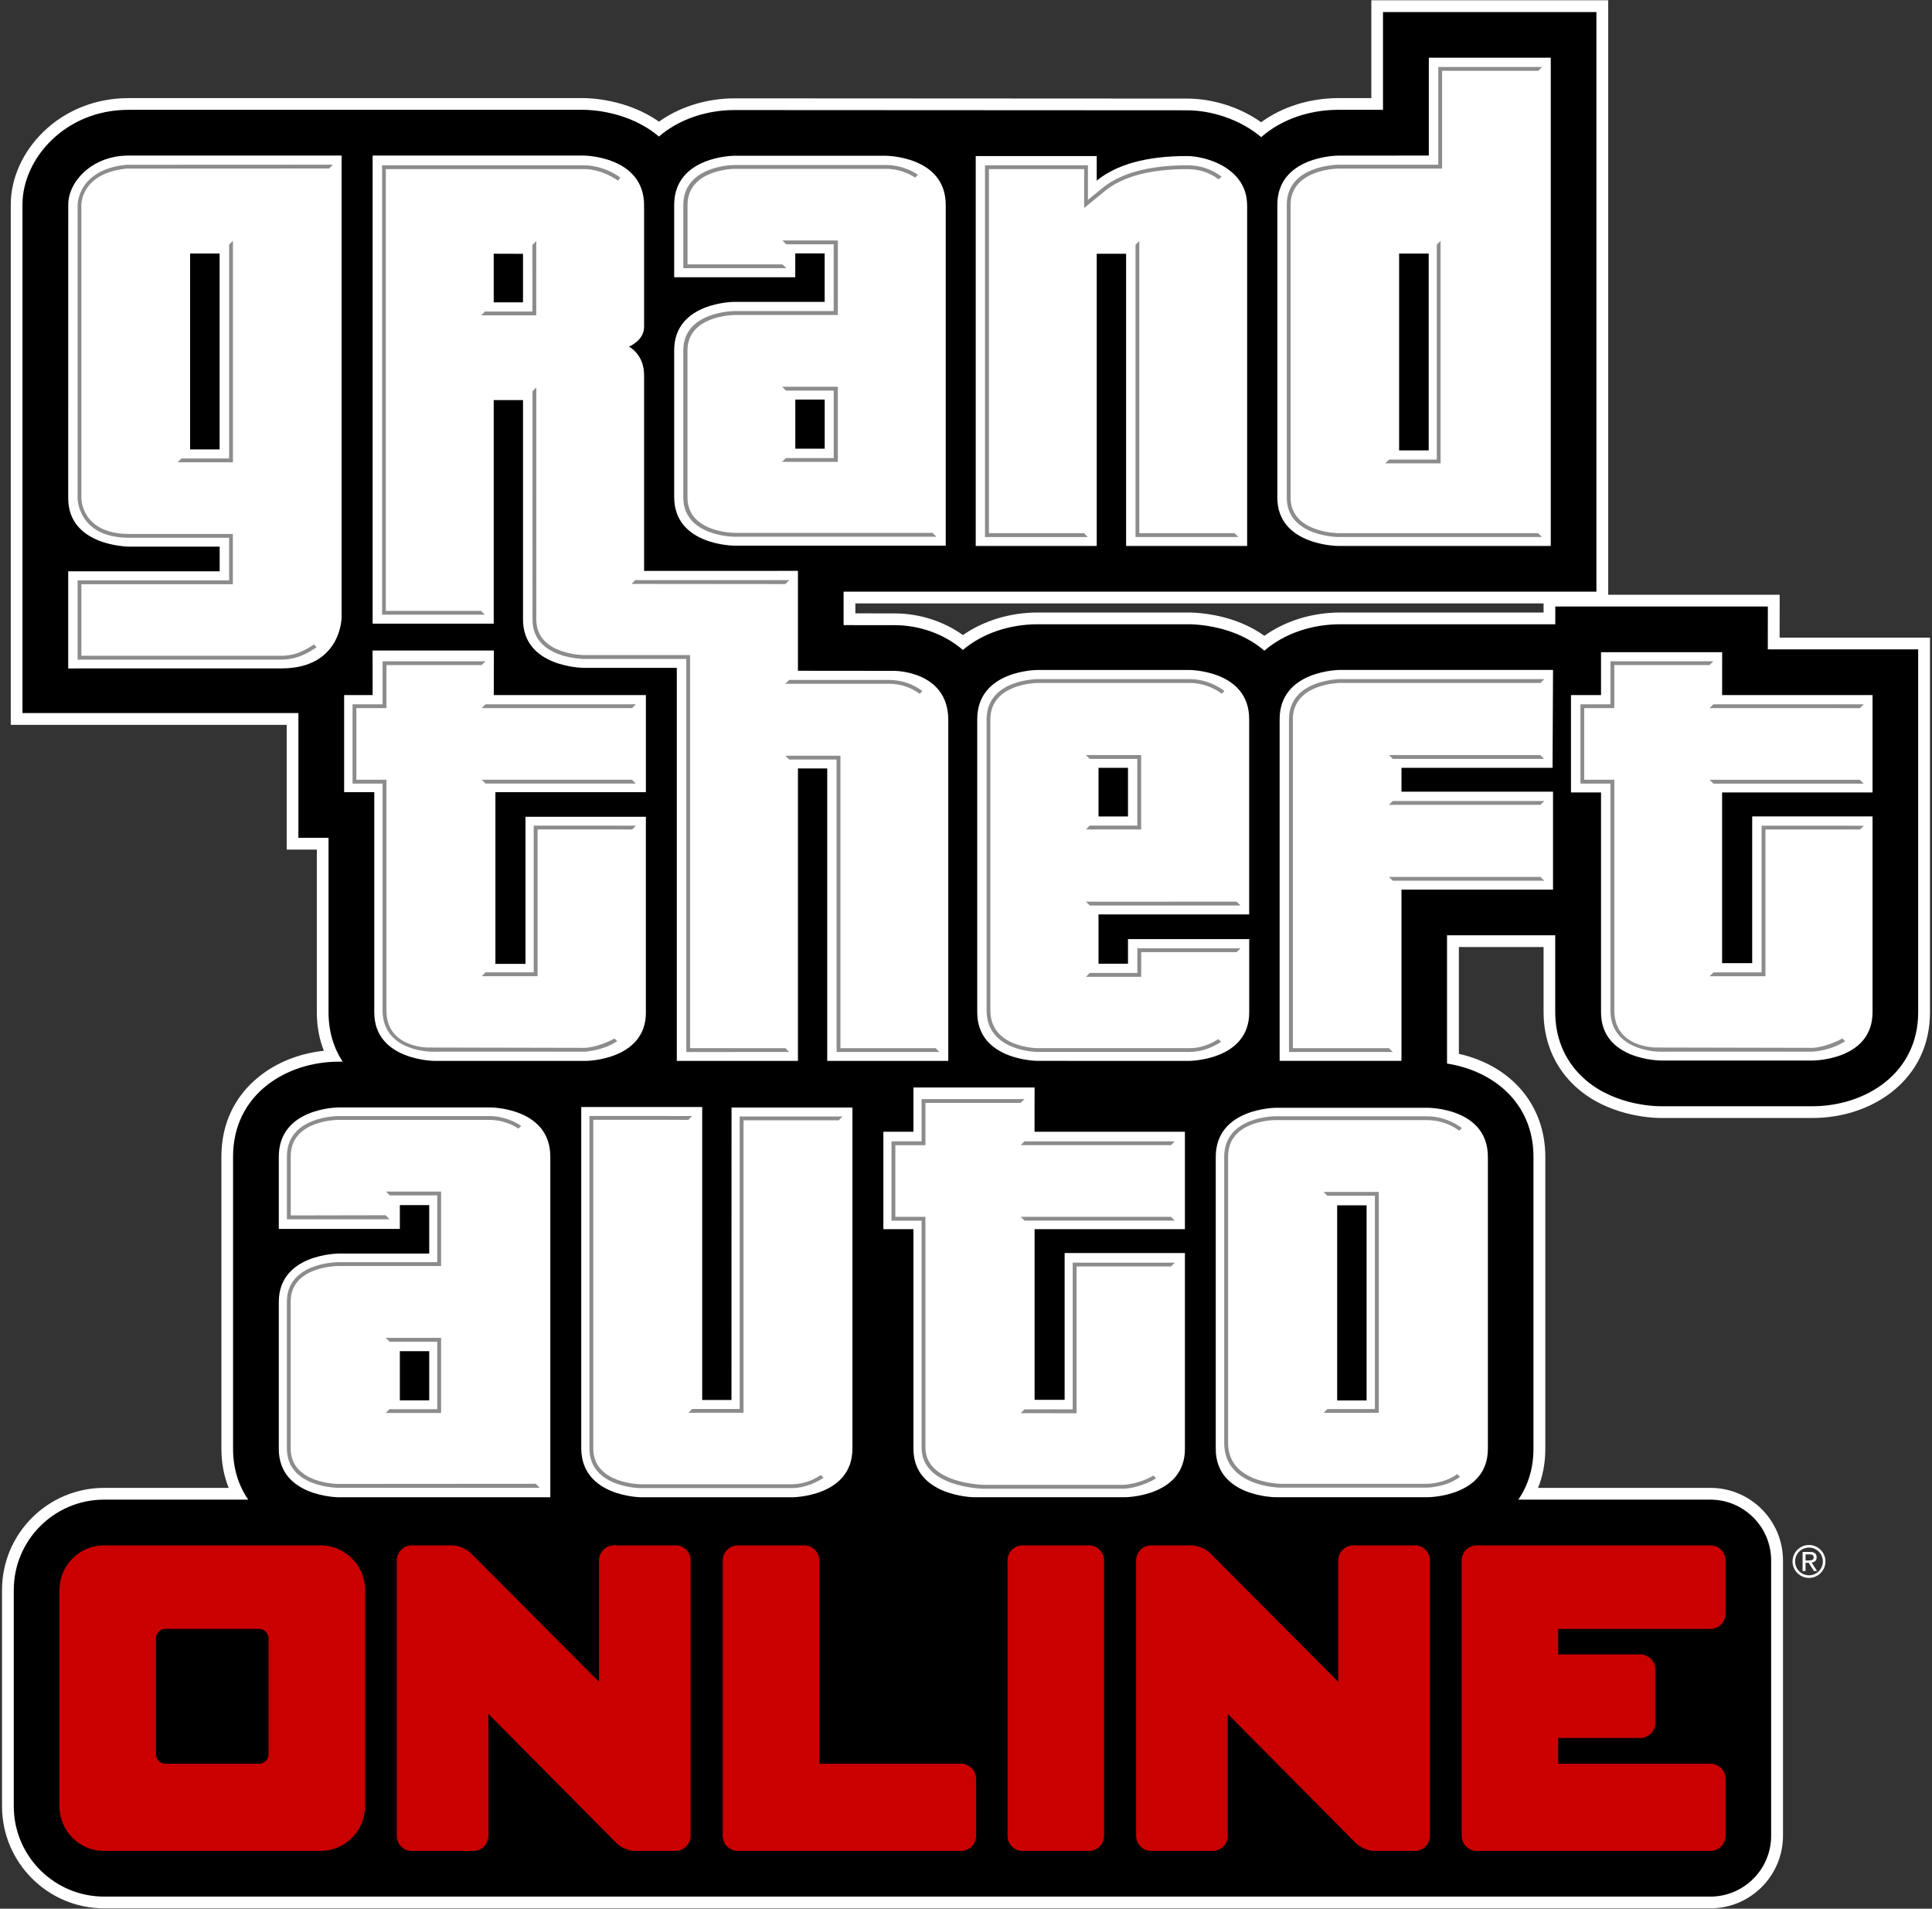
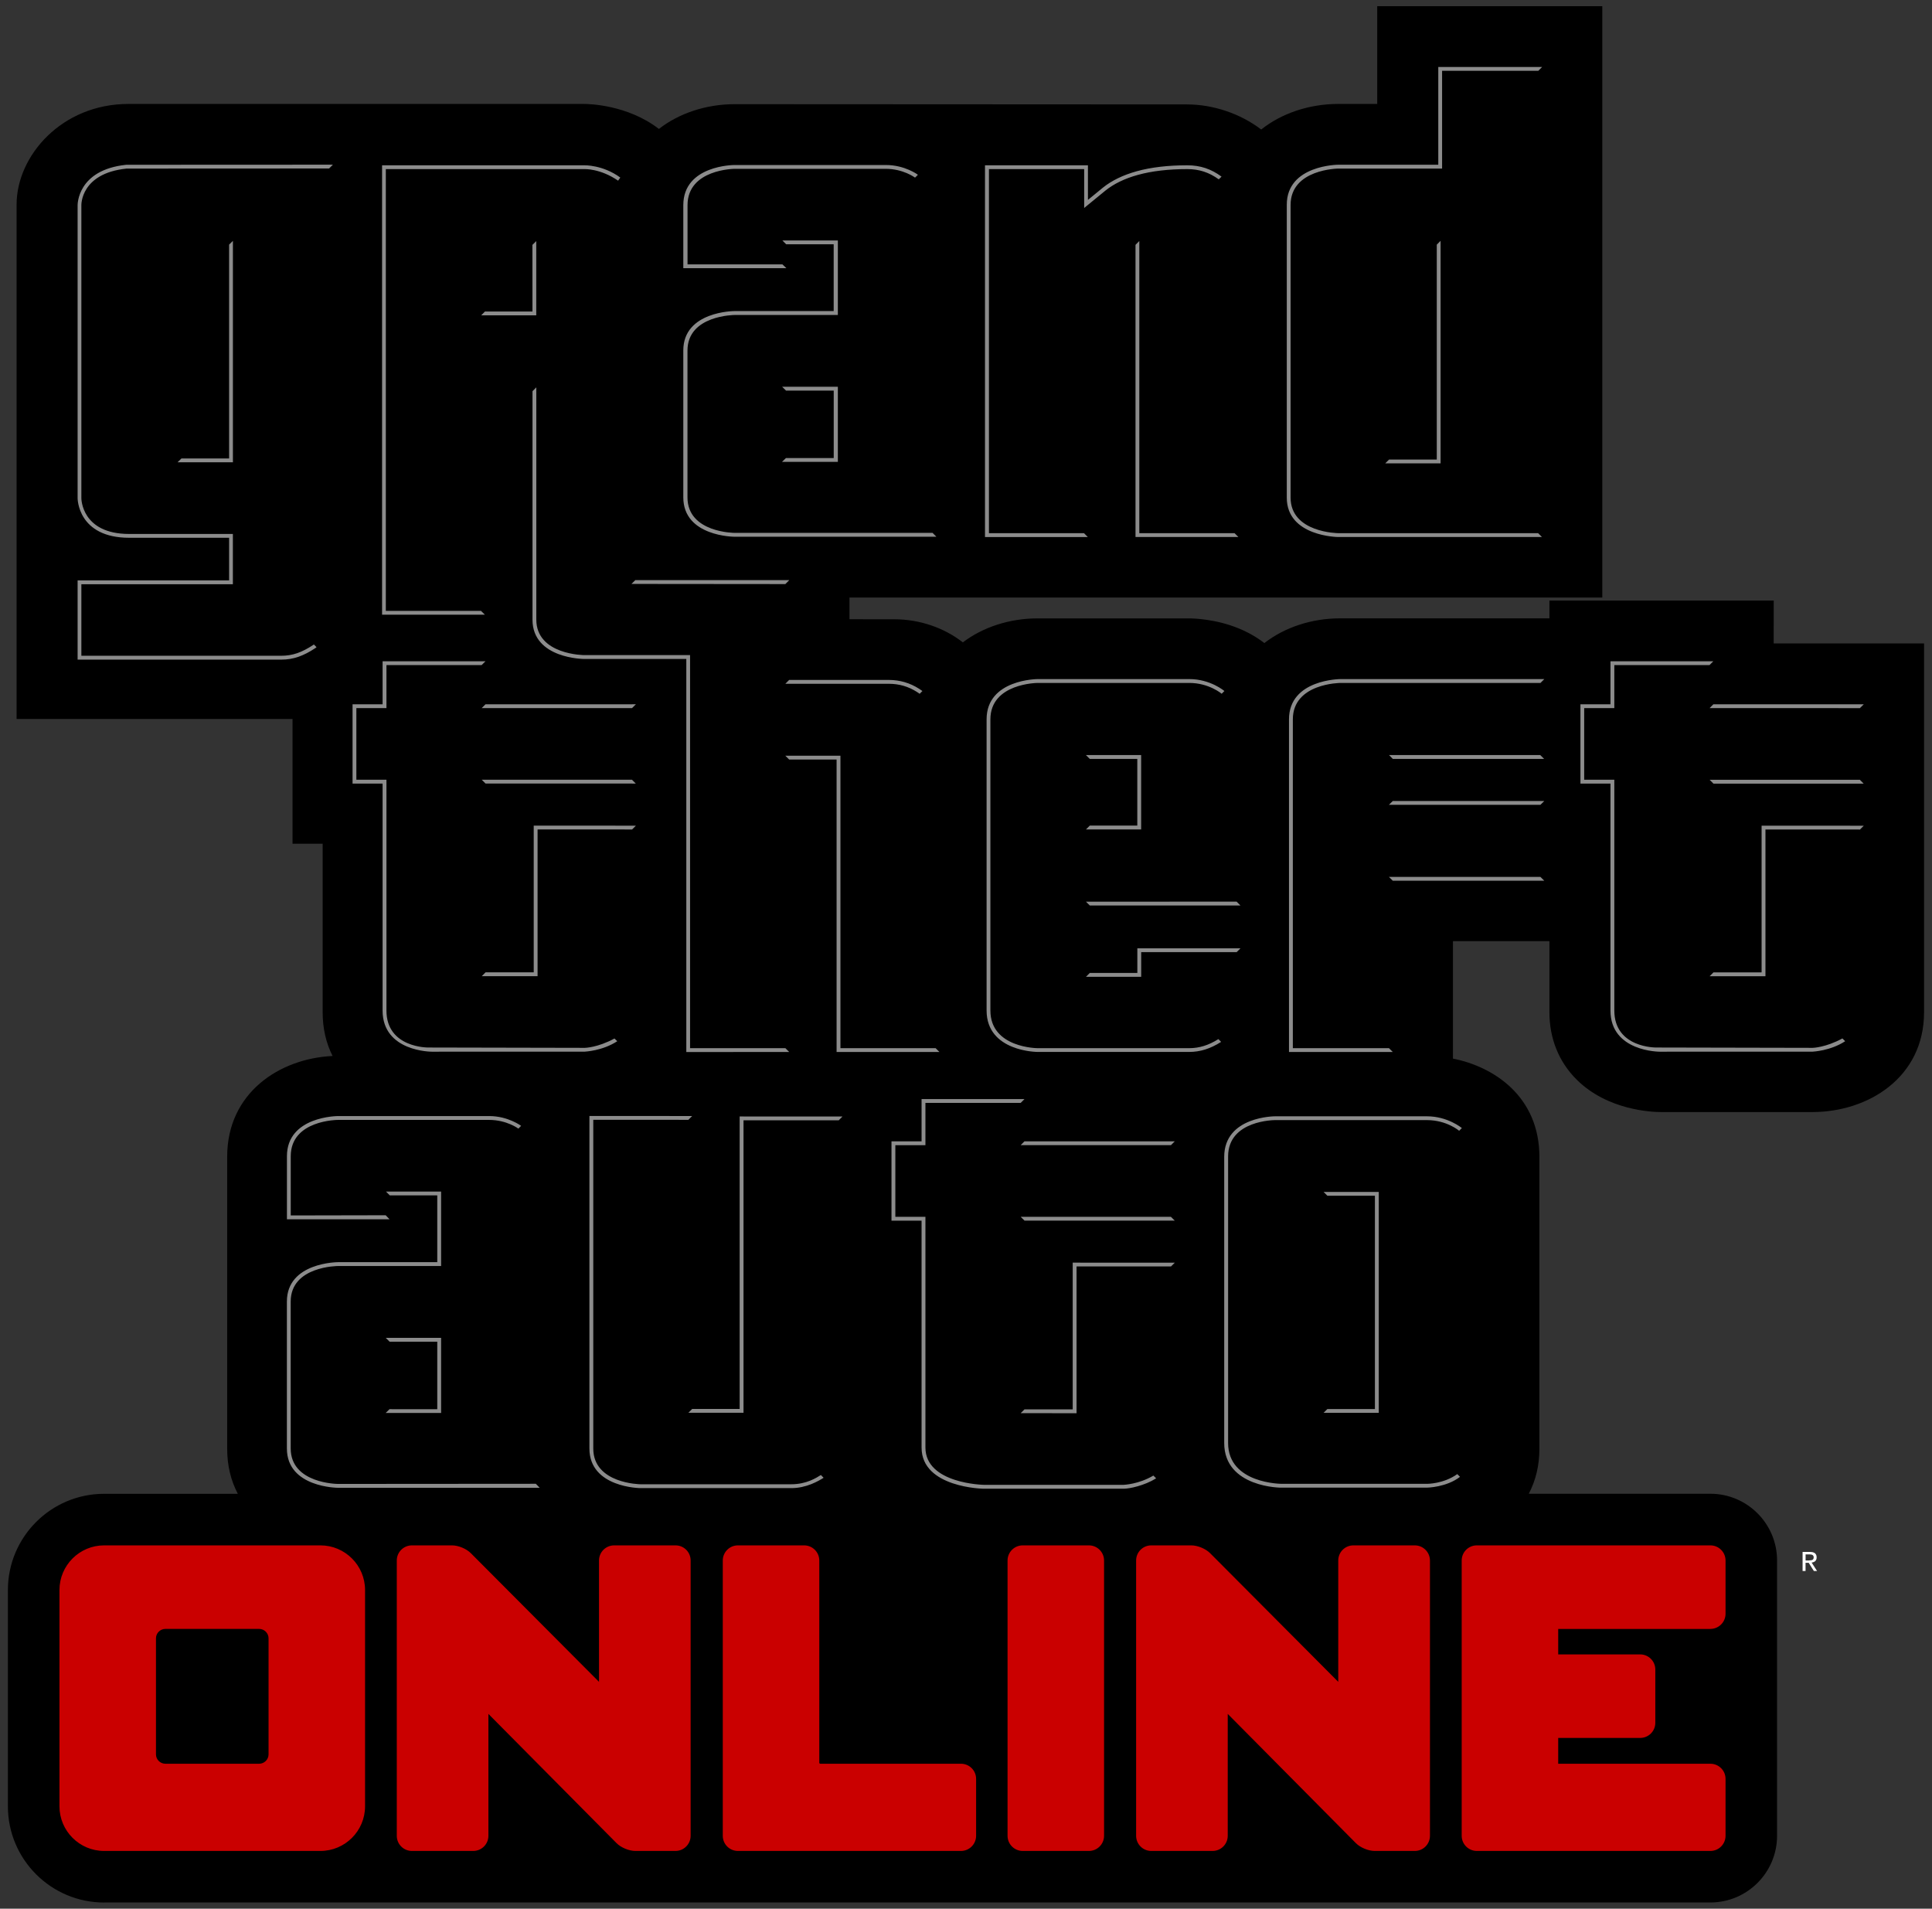
<svg xmlns="http://www.w3.org/2000/svg" version="1.1" id="Layer_1" x="0px" y="0px" viewBox="0 0 411 406" style="enable-background:new 0 0 411 406;" xml:space="preserve">
  <rect x="0" y="0" width="411" height="406" fill="#333333" stroke="none" />
  <style type="text/css"> .st0{fill:#FFFFFF;} .st1{fill:#8C8C8C;} .st2{fill:#CA0000;} </style>
  <g id="Layer_1_00000070090601817931997450000015683701092748092850_">
    <g>
      <g>
        <path d="M22.15,404.69c-11.29,0-20.47-9.18-20.47-20.47v-46c0-11.29,9.18-20.47,20.47-20.47h28.44c-1.5-2.86-2.26-6.06-2.26-9.56 v-62.15c0-13.54,11.07-20.88,22.42-21.42c-1.4-2.78-2.11-5.89-2.11-9.27v-35.88h-6.41v-26.53H3.53V43.51 c0-10.33,9.56-21.4,23.8-21.4h96.9c0.96,0,9.26,0.15,15.94,5.32c4.27-3.34,10.05-5.25,16.02-5.27c0,0,92.93,0.05,96.31,0.05 c5.59,0,11.42,1.98,15.8,5.34c4.31-3.44,10.16-5.41,16.25-5.44h8.43V1.31h47.88V127.1H180.71v4.62l9.59,0.01 c5.28,0,10.52,1.78,14.53,4.91c4.26-3.25,9.98-5.1,15.86-5.1h32.22c0.9,0,5.66,0.1,10.61,2.13c2.01,0.83,3.84,1.87,5.45,3.12 c4.29-3.35,10.1-5.26,16.1-5.26h44.54v-3.78h47.72l-0.01,9.12h31.99v78.43c0,13.95-11.96,21.25-23.77,21.25h-32.18 c-1.84,0-11.38-0.33-17.98-6.93c-3.78-3.77-5.77-8.73-5.77-14.32v-15.1h-20.52v24.98c8.72,1.71,18.39,8.08,18.39,20.9v62.1 c0,3.5-0.76,6.7-2.26,9.56h38.63c7.83,0,14.19,6.37,14.19,14.19v58.56c0,7.83-6.37,14.19-14.19,14.19H22.15V404.69z" />
-         <path class="st0" d="M339.61,2.56v123.29H179.46v7.12l10.84,0.01c5.17,0,10.51,1.8,14.53,5.27c4.28-3.61,10.09-5.46,15.87-5.46 h32.22c0.86,0,5.4,0.1,10.13,2.04c2.26,0.93,4.25,2.13,5.92,3.58c4.3-3.72,10.22-5.62,16.1-5.62h45.79v-3.78h45.22l-0.01,9.12 h31.99v77.18c0,13.13-11.33,20-22.52,20h-32.18c-1.79,0-10.85-0.33-17.1-6.57c-3.54-3.53-5.41-8.18-5.41-13.44v-16.35h-23.02 v27.28c9.69,1.5,18.39,8.25,18.39,19.85v62.1c0,4.27-1.21,7.88-3.22,10.81h40.84c7.14,0,12.94,5.8,12.94,12.94v58.56 c0,7.14-5.81,12.94-12.94,12.94H22.15c-10.6,0-19.22-8.62-19.22-19.22v-46c0-10.6,8.62-19.22,19.22-19.22H52.8 c-2.01-2.93-3.22-6.54-3.22-10.81v-62.15c0-13.26,11.33-20.2,22.52-20.2h0.8c-1.89-2.87-3.01-6.38-3.01-10.49v-37.13h-6.41 v-26.53H4.78V43.51c0-9.73,9.06-20.15,22.55-20.15h96.9c1.68,0,9.78,0.41,15.94,5.69c4.28-3.71,10.17-5.62,16.01-5.64 c0,0,92.92,0.05,96.31,0.05c5.05,0,11.21,1.83,15.81,5.71c4.31-3.81,10.29-5.78,16.24-5.81h9.67V2.56H339.61 M342.11,0.06h-2.5 h-45.38h-2.5v2.5v18.31h-7.17c-6.02,0.03-11.83,1.88-16.27,5.13c-4.49-3.18-10.25-5.03-15.78-5.03c-3.38,0-96.31-0.05-96.31-0.05 c-5.9,0.02-11.62,1.81-16.02,4.96c-6.86-4.86-14.97-5.01-15.94-5.01h-96.9c-6.9,0-13.32,2.53-18.07,7.13 c-4.44,4.29-6.98,9.95-6.98,15.52v108.17v2.5h2.5h56.2v24.03v2.5h2.5h3.91v34.63c0,2.92,0.5,5.65,1.5,8.16 c-5.2,0.56-10.01,2.46-13.8,5.5c-5.23,4.2-8,10.08-8,17.02v62.15c0,2.98,0.52,5.76,1.55,8.31h-26.5 c-11.98,0-21.72,9.74-21.72,21.72v46c0,11.98,9.74,21.72,21.72,21.72h341.71c8.51,0,15.44-6.93,15.44-15.44v-58.56 c0-8.51-6.93-15.44-15.44-15.44h-36.67c1.03-2.55,1.55-5.33,1.55-8.31v-62.1c0-10.96-7.15-19.37-18.39-21.92v-22.71h18.02v13.85 c0,5.93,2.12,11.19,6.14,15.21c6.95,6.94,16.93,7.3,18.86,7.3h32.18c6.4,0,12.45-2,17.01-5.62c5.24-4.16,8.01-10,8.01-16.88 v-77.18v-2.5h-2.5h-29.49l0.01-6.62v-2.5h-2.5h-33.97v-0.66V2.56v-2.5H342.11z M181.96,128.35h146.41v0.66v1.28h-43.29 c-5.93,0-11.68,1.79-16.1,4.95c-1.5-1.07-3.17-1.98-4.97-2.72c-5.17-2.12-10.14-2.23-11.08-2.23h-32.22 c-5.81,0-11.47,1.73-15.86,4.8c-4.12-2.95-9.31-4.61-14.54-4.61l-8.34-0.01L181.96,128.35L181.96,128.35z" />
      </g>
-       <path class="st0" d="M284.61,116.13h45.29V12.28h-25.94v20.81l-19.34,0.01c0,0-12.89,0.07-12.89,10.48v62.24 C271.71,116.04,284.61,116.13,284.61,116.13z M297.64,53.93h6.29V95.8h-6.29V53.93z M72.67,131.32V33.09H27.34 c-7.77,0-12.82,5.56-12.82,10.43l-0.01,62.45c0,10.23,12.88,10.3,12.88,10.3h19.33h0.01v5.25H14.51v20.67l45.37-0.01 C72.65,142.17,72.67,131.32,72.67,131.32z M46.72,95.59h-6.28V53.92h6.28V95.59z M233.31,53.98h6.25v62.15l0,0h25.74h0.01V43.68 h-0.01v-0.01c0-7.95-8.79-10.48-12.79-10.48c-8.63,0-14.99,1.8-19.2,5.23V33.2h-25.74v82.93h25.74L233.31,53.98L233.31,53.98z M398.35,168.57v-20.72h-31.99h-0.01l0.01-9.12h-25.77v9.12h-6.39v20.72h6.39v46.74c0,10.3,12.8,10.28,12.8,10.28h32.16 c0,0,12.8,0.04,12.8-10.28v-41.65h-25.6v31.22h-6.39h-0.01v-36.31H398.35z M330.28,163.33l0.1-20.83H285.1 c0,0-12.88,0-12.88,10.49v72.67l0,0h25.92v-36.42l32.24-0.01V168.4h-32.24v-5.08L330.28,163.33z M265.75,215.34v-15.58h-25.79V205 h-6.27v-10.49h32.05v-41.55c0-10.47-12.81-10.45-12.81-10.45h-32.22c0,0-12.82,0-12.82,10.49v62.34 c0,10.28,12.83,10.32,12.83,10.32l32.21,0.01C252.93,225.67,265.75,225.62,265.75,215.34z M233.69,163.33h6.27v0.01v10.33h-6.27 V163.33z M79.62,215.35c0,10.24,12.81,10.32,12.81,10.32h32.17c0,0,12.81-0.06,12.81-10.32h-0.01v-41.61h-25.61v31.29h-6.4V168.5 h32.01v-20.65h-32.36l0.02-9.48h-25.8l0.01,9.48h-6.06v20.65h6.41C79.62,168.5,79.62,215.35,79.62,215.35z M105.03,85.1h6.23 v46.65c0,10.3,12.97,10.31,12.97,10.31h19.75v83.61h0.01h25.76v-62.21h6.23v62.21h25.75v-72.52c0-10.45-11.43-10.45-11.43-10.45 l-20.55-0.02v-21.25l-32.73,0.01V79.85c0.04-4.48-3.22-6.12-3.22-6.12s3.21-1.26,3.22-4.19V43.68c0-10.48-12.8-10.59-12.8-10.59 H79.27v99.57h25.76L105.03,85.1L105.03,85.1z M105.03,53.97l6.23,0.02v10.32h-6.23V53.97z M156.22,116.07h44.97V43.61 c0-10.48-12.82-10.48-12.82-10.48h-32.15c0,0-12.8,0.04-12.8,10.48v15.37h25.76V53.9h6.25v10.31h-19.21c0,0-12.8,0.01-12.8,10.3 v31.23C143.43,116.04,156.22,116.07,156.22,116.07z M169.19,84.99h6.25v10.45h-6.25V84.99z M104.26,235.56H72.11 c0,0-12.8-0.02-12.8,10.48v15.37h25.75v-5.07h6.25v10.31h-19.2c0,0-12.8-0.02-12.8,10.31v31.24c0,10.27,12.8,10.29,12.8,10.29 h44.96v-72.45C117.07,235.54,104.26,235.56,104.26,235.56z M91.31,297.87h-6.25v-10.46h6.25V297.87z M155.61,297.79h-6.23v-62.32 h-25.73v72.56c0,10.39,12.79,10.46,12.79,10.46h32.12c0,0,12.78-0.07,12.78-10.35c0-0.44,0-72.56,0-72.56h-25.72L155.61,297.79 L155.61,297.79z M220.08,240.74l0.01-9.42h-25.77v9.42l0,0h-6.4v20.72h6.4v46.74l0,0c0,10.08,12.8,10.28,12.8,10.28h32.16 c0,0,12.79-0.05,12.79-10.28v-41.66h-25.59v31.22h-6.39v-36.3h31.98v-20.72L220.08,240.74L220.08,240.74z M303.68,235.64h-32.22 c0,0-12.83,0.02-12.83,10.45v62.1c0,10.29,12.83,10.29,12.83,10.29h32.22c0,0,12.84-0.02,12.84-10.29v-62.1 C316.52,235.56,303.68,235.64,303.68,235.64z M290.72,297.89h-6.26v-41.5h6.26V297.89z" />
      <path class="st1" d="M38.6,97.52l-0.82,0.81h11.77v-47.1l0,0l-0.82,0.81h0.01v45.48C48.74,97.52,38.6,97.52,38.6,97.52z M67.05,137.88l0.02-0.01l0.02-0.01l0.04-0.03c0.07-0.06,0.13-0.12,0.21-0.17l-0.58-0.58c-0.04,0.03-0.08,0.07-0.12,0.1 l-0.04,0.03c-1.18,0.78-2.28,1.34-3.35,1.72c-1.11,0.38-2.22,0.56-3.4,0.56H17.31v-15.22h32.23v-10.69H27.47 c-10.19,0-10.16-7.6-10.16-7.6v-62.3c0,0-0.24-6.81,9.63-7.82L70,35.84v0.01l0.81-0.81v-0.01H70l-43.06,0.02H26.9h-0.04 c-10.5,1.09-10.35,8.59-10.35,8.66v62.26c0,0-0.02,8.42,10.97,8.42h21.26v9.06H16.51v16.86h43.34c1.28,0,2.48-0.2,3.66-0.61 C64.67,139.29,65.82,138.7,67.05,137.88z M230.6,113.41h-20.22V35.97h20.26v8.27c1.99-1.63,4.47-3.66,4.47-3.66 c1.81-1.47,4.16-2.61,6.96-3.38c2.97-0.82,6.51-1.23,10.51-1.23c2.51,0,4.63,0.69,6.69,2.18l0.59-0.58 c-2.21-1.64-4.53-2.41-7.29-2.41c-4.08,0-7.69,0.42-10.73,1.26c-2.92,0.81-5.36,1.99-7.26,3.53c0,0-1.52,1.24-3.14,2.57v-7.36 h-21.9v79.07h21.87L230.6,113.41z M242.37,51.26l-0.81,0.82v62.15h21.88v-0.01l-0.82-0.82v0.01h-20.25V51.26z M284.68,114.23 h43.35l-0.82-0.82h-42.53c0,0-10.13-0.07-10.13-7.57V43.6c0-7.65,10.13-7.74,10.13-7.74h22.1v-20.8h20.44v0.03l0.82-0.82v-0.02 h-22.07v20.79h-21.28c0,0-10.95,0.04-10.95,8.51v62.29C273.73,114.15,284.68,114.23,284.68,114.23z M295.5,97.75l-0.81,0.81h11.77 V51.22l-0.81,0.82v45.71H295.5z M363.69,150.62L363.69,150.62l31.97,0.01l0.83-0.82h-0.81H364.5v-0.01L363.69,150.62z M363.69,165.87L363.69,165.87l0.82,0.82h31.17h0.79l-0.82-0.82H363.69z M374.76,206.84h-10.25l-0.82,0.82h11.88v-31.22 l20.11,0.01l0.81-0.81l-21.74-0.01v31.21H374.76z M385.63,222.89c0,0-33.1-0.07-33.29-0.07h-0.01c0,0-8.91,0.12-8.91-7.87v-49.09 h-6.41v-15.24h6.41v-9.15h20.25l0.81-0.81H342.6v9.15h-6.39v16.87h6.39v48.27c0,8.79,10.48,8.76,10.48,8.76l32.55-0.01 c0.05-0.01,3.74-0.16,6.9-2.22l-0.59-0.59C388.34,222.84,385.63,222.89,385.63,222.89z M328.49,161.43l-0.83-0.82h-32.17 l0.81,0.82H328.49z M295.47,186.53l0.82,0.81h32.23l-0.82-0.81H295.47z M274.21,153.02v70.75h22.08l-0.81-0.81h-20.45v-69.94 c0-7.72,10.14-7.75,10.14-7.75h42.54l0.82-0.82h-43.36C285.16,144.46,274.21,144.46,274.21,153.02z M295.47,171.19h32.23l0.82-0.8 l-32.23-0.01L295.47,171.19z M231.84,175.61l-0.82,0.82h11.74v-15.82h-11.75l0.82,0.82h10.11v14.18L231.84,175.61L231.84,175.61z M231.84,206.95l-0.82,0.83h11.75v-5.25h20.31l0.81-0.81h-21.94v5.24h-10.11V206.95z M252.99,222.96h-32.21 c0,0-10.09,0-10.09-8.01v-61.93c0-7.73,10.09-7.75,10.09-7.75H253c4.2,0,6.88,2.29,6.89,2.3l0.58-0.58c0,0-2.96-2.54-7.47-2.54 h-32.22c0,0-10.9,0-10.9,8.56v61.93c0,8.8,10.83,8.82,10.83,8.82h32.27c2.33,0,4.51-0.68,6.79-2.14l-0.58-0.59 C257.11,222.34,255.12,222.96,252.99,222.96z M263.07,191.79l-32.05,0.01l0.82,0.81h32.05L263.07,191.79z M102.36,67.08h11.72 v-15.8l-0.82,0.81l0.01,14.17h-10.1L102.36,67.08z M102.32,129.94H82.08V35.97h42.21c0,0,3.36-0.18,7.2,2.46l0.47-0.66 c-3.74-2.74-7.67-2.61-7.67-2.61H81.28v95.59h21.87L102.32,129.94z M167.89,123.42v-0.02h-32.72v-0.02l-0.82,0.81v0.02 c2.16,0,32.72,0.03,32.72,0.03L167.89,123.42z M167.07,145.45L167.07,145.45h22.04c2.19,0.01,4.13,0.58,5.93,1.72l0.6,0.41 l0.59-0.59l-0.74-0.5c-1.95-1.23-4.03-1.84-6.38-1.86h-21.23l0,0L167.07,145.45z M167.89,223.77l-0.82-0.82v0.01H146.8 c0,0,0-80.94,0-83.61h-22.5c0,0-10.21-0.02-10.21-7.57V82.39l-0.81,0.82v48.6c0,8.35,11,8.36,11,8.36H146v83.61L167.89,223.77 L167.89,223.77z M199.85,223.77l-0.81-0.81h-20.25v-62.21h-11.73l0.82,0.81h10.09v62.21L199.85,223.77L199.85,223.77z M71.91,238.22h32.16c3.73,0,6.21,1.85,6.21,1.85l0.58-0.59c0,0-2.79-2.08-6.79-2.08H71.91c0,0-10.87,0-10.87,8.55v13.41h21.83 l-0.82-0.86l-20.2,0.04v-12.59C61.85,238.2,71.91,238.22,71.91,238.22z M71.9,315.65c0,0-10.06-0.03-10.06-7.55v-31.24 c0-7.56,10.06-7.56,10.06-7.56h21.94v-15.84H82.11l0.81,0.81h10.1v14.21H71.9c0,0-10.87,0.01-10.87,8.38v31.24 c0,8.35,10.87,8.37,10.87,8.37h42.91l-0.82-0.85L71.9,315.65z M82.86,299.75l-0.82,0.81h11.8v-15.98H82.06l0.83,0.82h10.13v14.36 L82.86,299.75L82.86,299.75z M167.19,57.05h0.07v-0.04l-0.81-0.77h-0.07h-20.12v-12.6c0-7.69,10.05-7.73,10.05-7.73h32.09 c3.76,0,6.22,1.85,6.22,1.85l0.03-0.03c0.02,0.02,0.04,0.03,0.04,0.03l0.58-0.59c0,0-2.77-2.07-6.8-2.07h-0.07h-32.1h-0.07 c0,0-10.87-0.01-10.87,8.54v13.41h0.07H167.19z M156.22,114.17h0.07h42.84h0.07l-0.81-0.82h-0.07H156.3c0,0-10.05,0-10.05-7.55 V74.56c0-7.54,10.05-7.56,10.05-7.56h21.87h0.07V51.15h-0.07h-11.66h-0.07l0.8,0.81h0.07h10.04v14.21H156.3h-0.07 c0,0-10.87,0.01-10.87,8.38v31.24C145.36,114.15,156.22,114.17,156.22,114.17z M167.26,97.44h-0.07l-0.82,0.79v0.02h0.07h11.72 h0.08V82.27h-0.08h-11.7h-0.07l0.83,0.82h0.07h10.07v14.35C177.36,97.44,167.26,97.44,167.26,97.44z M168.36,315.72h-32.12 c0,0-10.03-0.1-10.03-7.6v-69.93l20.23,0.01l0.81-0.81l-21.86-0.01v70.74c0,8.35,10.85,8.42,10.85,8.42h32.12 c3.2,0,5.8-1.53,6.85-2.2l-0.58-0.59C173.68,314.35,171.56,315.72,168.36,315.72z M158.17,237.48h-0.82v0.82v61.4h-10.1 l-0.81,0.81h11.73V238.3h20.23v0.03l0.82-0.83v-0.01h-0.82h-20.23V237.48z M217.13,243.59h31.97l0.82-0.82h-31.98L217.13,243.59z M249.91,259.64l-0.82-0.81h-31.96l0.82,0.81H249.91z M228.2,299.79h-10.26l-0.81,0.81l11.89,0.01v-31.22h20.09l0.81-0.8 l-21.72-0.01V299.79z M239.07,315.84h-29.8c0,0-12.4-0.22-12.4-7.93v-49.08h-6.4v-15.23h6.4v-9h20.26l0.81-0.81h-21.89v8.99h-6.4 v16.87h6.4v48.27c0,8.56,13.19,8.75,13.19,8.75h29.82c1.23,0,4.42-0.67,6.89-2.21l-0.59-0.59 C242.27,315.72,239.07,315.84,239.07,315.84z M134.47,149.81h-31.18v-0.01l-0.81,0.81v0.01h31.98l0.82-0.82h-0.81V149.81z M134.47,166.68h0.79l-0.82-0.82h-31.96l0,0l0.81,0.81h31.18V166.68z M114.36,207.65v-31.22l20.11,0.01l0.81-0.81l-21.74-0.01 v31.21h-10.25l-0.81,0.82H114.36z M130.72,220.9c-3.59,1.95-6.3,1.99-6.3,1.99s-33.1-0.07-33.29-0.07h-0.01 c0,0-8.91,0.12-8.91-7.87v-49.09h-6.4v-15.24h6.4v-9.15h20.25l0.82-0.81H81.39v9.15H75v16.87h6.39v48.27 c0,8.79,10.47,8.76,10.47,8.76l32.55-0.01c0.05-0.01,3.74-0.16,6.9-2.22L130.72,220.9z M310.41,240.53l0.58-0.58 c-0.05-0.03-3.02-2.5-7.44-2.5h-0.01l0,0h-32.25c0,0-10.86-0.04-10.86,8.63c0,1.48,0,60.08,0,60.87c0,9.51,12.22,9.53,12.22,9.49 h30.92c0,0,4.12-0.05,7.02-2.3l-0.58-0.58c-2.94,2.1-6.43,2.07-6.43,2.07h-30.92c0,0-11.4-0.01-11.4-8.67v-60.98 c0-7.77,10.04-7.72,10.04-7.72h32.25C307.77,238.26,310.4,240.52,310.41,240.53z M282.38,299.72l-0.81,0.8h11.74v-46.98h-11.74 l0.81,0.81h10.11v45.37L282.38,299.72L282.38,299.72z" />
      <path class="st2" d="M204.43,375.17h-29.92c-0.12,0-0.22-0.1-0.22-0.22v-43.01c0-1.78-1.45-3.22-3.22-3.22h-14.09 c-1.78,0-3.22,1.45-3.22,3.22v58.56c0,1.78,1.44,3.22,3.22,3.22h47.45c1.78,0,3.22-1.45,3.22-3.22v-12.11 C207.65,376.61,206.21,375.17,204.43,375.17z M68.16,328.72H22.15c-5.24,0-9.5,4.26-9.5,9.5v46c0,5.24,4.26,9.5,9.5,9.5h46.01 c5.24,0,9.5-4.26,9.5-9.5v-46C77.66,332.98,73.4,328.72,68.16,328.72z M57.13,373.17c0,1.1-0.9,2-2,2H35.18c-1.1,0-2-0.9-2-2 v-24.68c0-1.1,0.9-2,2-2h19.95c1.1,0,2,0.9,2,2C57.13,348.49,57.13,373.17,57.13,373.17z M143.71,328.72h-13.06 c-1.78,0-3.22,1.44-3.22,3.22v25.81l-27.27-27.37c-0.94-0.95-2.66-1.66-4-1.66h-8.53c-1.78,0-3.22,1.44-3.22,3.22v58.56 c0,1.78,1.44,3.22,3.22,3.22h13.05c1.78,0,3.22-1.45,3.22-3.22v-25.93l27.26,27.49c0.94,0.95,2.66,1.66,4,1.66h8.54 c1.78,0,3.22-1.45,3.22-3.22v-58.56C146.93,330.16,145.49,328.72,143.71,328.72z M363.86,346.49c1.78,0,3.22-1.45,3.22-3.22 v-11.33c0-1.78-1.45-3.22-3.22-3.22h-49.69c-1.78,0-3.22,1.44-3.22,3.22v58.56c0,1.78,1.45,3.22,3.22,3.22h49.69 c1.78,0,3.22-1.45,3.22-3.22v-12.11c0-1.78-1.45-3.22-3.22-3.22h-32.38v-5.49h17.44c1.78,0,3.22-1.44,3.22-3.22v-11.33 c0-1.78-1.45-3.22-3.22-3.22h-17.44v-5.41h32.38V346.49z M300.97,328.72h-13.06c-1.78,0-3.22,1.44-3.22,3.22v25.81l-27.26-27.37 c-0.94-0.95-2.66-1.66-4-1.66h-8.52c-1.78,0-3.22,1.44-3.22,3.22v58.56c0,1.78,1.45,3.22,3.22,3.22h13.05 c1.78,0,3.22-1.45,3.22-3.22v-25.93l27.26,27.49c0.94,0.95,2.66,1.66,4,1.66h8.54c1.78,0,3.22-1.45,3.22-3.22v-58.56 C304.19,330.16,302.75,328.72,300.97,328.72z M231.65,328.72h-14.09c-1.78,0-3.22,1.45-3.22,3.22v58.56 c0,1.78,1.45,3.22,3.22,3.22h14.09c1.78,0,3.22-1.45,3.22-3.22v-58.56C234.87,330.16,233.42,328.72,231.65,328.72z" />
      <g>
        <g>
          <g>
            <path class="st0" d="M385.08,330.12c0.92,0,1.38,0.39,1.38,1.16c0,0.64-0.36,1.01-1.07,1.1l1.16,1.79h-0.68l-1.1-1.74h-0.67 v1.74h-0.63v-4.05L385.08,330.12L385.08,330.12z M384.83,331.92c0.38,0,0.65-0.05,0.79-0.15s0.21-0.27,0.21-0.51 c0-0.41-0.28-0.62-0.85-0.62h-0.87v1.29h0.72V331.92z" />
          </g>
        </g>
-         <path class="st0" d="M384.83,335.64c-1.93,0-3.5-1.57-3.5-3.5s1.57-3.5,3.5-3.5s3.5,1.57,3.5,3.5S386.76,335.64,384.83,335.64z M384.83,329.19c-1.63,0-2.95,1.32-2.95,2.95s1.33,2.95,2.95,2.95c1.63,0,2.95-1.32,2.95-2.95S386.46,329.19,384.83,329.19z" />
      </g>
    </g>
  </g>
  <g id="Guide"> </g>
</svg>